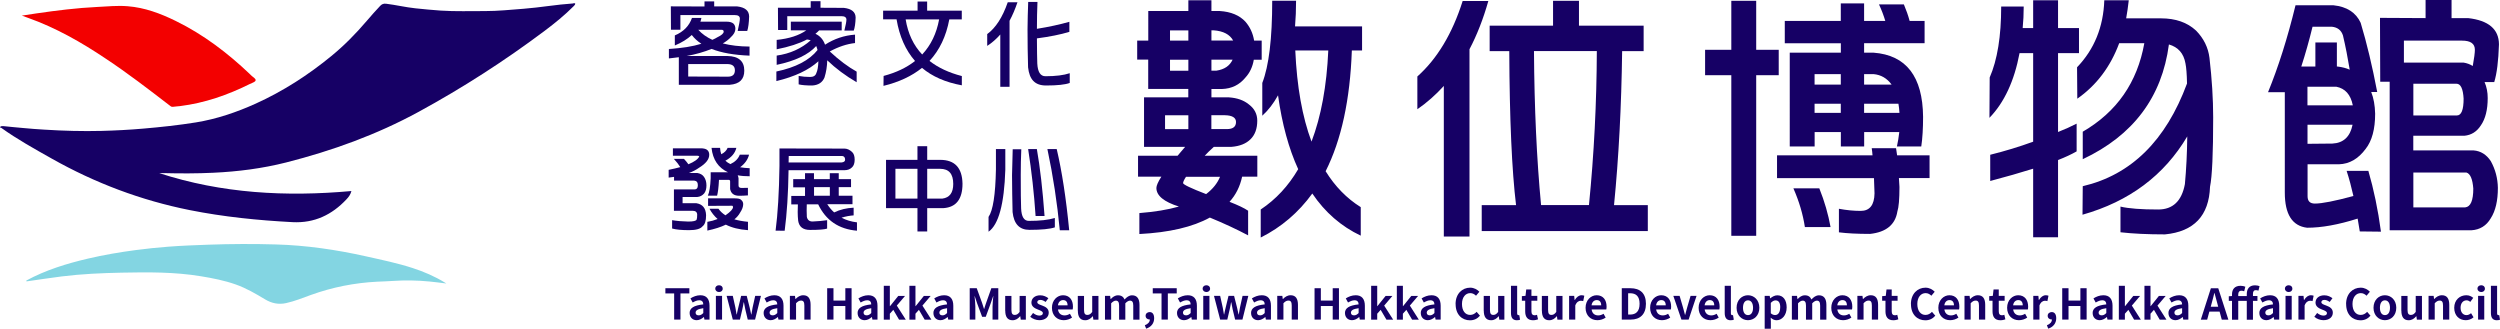
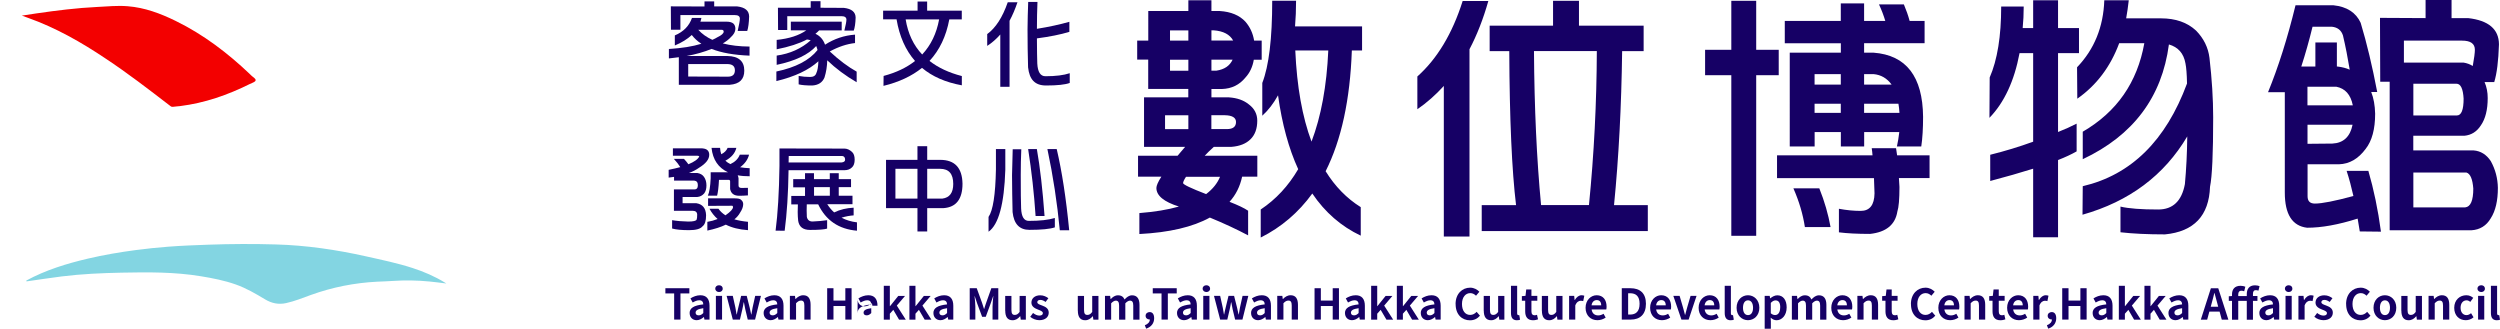
<svg xmlns="http://www.w3.org/2000/svg" id="Layer_2" viewBox="0 0 412.88 54.29">
  <defs>
    <style>.cls-1{fill:#f30000;}.cls-2{fill:#83d5e2;}.cls-3{fill:#160065;}</style>
  </defs>
  <g id="Layer_1-2">
    <g>
      <g>
        <path class="cls-3" d="M120.15,9.25c1.84,.04,2.77,.85,2.77,2.42,0,1.44-.8,2.21-2.39,2.33h-8.42v-4.55c-.53,.07-1.08,.14-1.64,.2v-1.56c2.15-.13,3.93-.42,5.36-.86-.64-.42-1.16-.9-1.58-1.45-.73,.68-1.66,1.26-2.8,1.73v-1.66c1.44-.61,2.38-1.58,2.83-2.89h1.56c-.04,.23-.1,.44-.17,.62h4.36c.46,0,.82,.1,1.08,.3,.23,.22,.34,.51,.34,.88,0,.47-.25,.93-.75,1.38-.33,.37-.78,.71-1.33,1.03,1.27,.33,2.74,.51,4.42,.52v1.5c-2.56-.1-4.65-.47-6.27-1.11-1.23,.5-2.6,.89-4.12,1.17h6.75ZM116.34,.23h1.61v.83h3.8c1.3,.15,1.96,.7,1.97,1.66-.03,1.05-.14,1.85-.31,2.39h-1.58c.24-1.04,.36-1.72,.36-2.03,0-.4-.28-.59-.84-.59h-8.98v2.42h-1.56l-.02-3.86,5.56,.02V.23Zm-2.67,12.41l6.58,.02c.75-.01,1.12-.36,1.12-1.05s-.42-1.03-1.27-1.03h-6.44v2.06Zm3.97-6.06c.34-.15,.63-.29,.86-.44,.66-.31,.99-.61,1.02-.89,0-.22-.11-.33-.34-.33h-3.86c.61,.68,1.39,1.23,2.33,1.66Z" />
        <path class="cls-3" d="M130.62,3.58h8.39v1.44h-3.73c-.19,.2-.39,.39-.61,.56,.76,.35,1.29,.95,1.59,1.8,1.52-.98,3.17-1.53,4.95-1.66v1.39c-1.35,.15-2.74,.61-4.17,1.39,1.55,1.44,3.03,2.55,4.44,3.33v1.75c-1.83-1.06-3.45-2.27-4.86-3.62-.02,.99-.17,1.93-.45,2.83-.34,.83-1.03,1.28-2.05,1.33-.97,0-1.71-.06-2.22-.19v-1.39c.58,.11,1.21,.17,1.89,.17,.55,0,.9-.21,1.03-.64,.2-.42,.31-1.07,.34-1.95-1.59,1.45-3.91,2.54-6.94,3.27v-1.58c3.19-.67,5.45-1.85,6.8-3.55-.06-.24-.14-.46-.22-.66-1.3,1.44-3.48,2.47-6.53,3.11v-1.53c2.2-.31,4.07-1.15,5.62-2.52-.2-.07-.41-.12-.62-.14-1.29,.68-2.96,1.22-5,1.62v-1.55c2.05-.21,3.68-.73,4.89-1.58h-2.55v-1.44Zm3.28-3.38h1.61V1.28l3.86,.02c1.28,.15,1.93,.68,1.94,1.61-.03,.96-.14,1.67-.31,2.14h-1.55c.23-.92,.34-1.52,.34-1.8,0-.38-.28-.58-.83-.58h-8.94v2.28h-1.52l-.02-3.67h5.41V.2Z" />
        <path class="cls-3" d="M151.54,.25h1.58V1.76h5.72v1.44h-2.06c-.52,2.79-1.61,5.08-3.27,6.86,1.43,1.12,3.21,1.95,5.34,2.5v1.53c-2.69-.49-4.88-1.45-6.58-2.88-1.69,1.36-3.81,2.35-6.36,2.97l.02-1.64c2.08-.55,3.81-1.38,5.19-2.47-1.56-1.78-2.58-4.07-3.05-6.88h-2.22V1.76h5.69V.25Zm-1.97,2.95c.38,2.34,1.29,4.28,2.73,5.8,1.44-1.54,2.37-3.47,2.8-5.8h-5.53Z" />
        <path class="cls-3" d="M166.43,.37h1.61c-.39,1.14-.82,2.16-1.31,3.06V14.34h-1.53V5.7c-.67,.76-1.39,1.39-2.16,1.88v-1.95c1.4-1.02,2.53-2.77,3.39-5.25Zm3.38-.05h1.53c-.06,1.4-.09,2.88-.09,4.44,1.99-.32,3.78-.71,5.36-1.16v1.66c-1.45,.44-3.23,.8-5.36,1.08,.01,1.97,.03,3.35,.06,4.14,.07,1.41,.52,2.11,1.34,2.11,1.71,0,3.05-.17,4.02-.5v1.61c-.75,.28-2.05,.42-3.91,.42s-2.75-1-2.97-3c-.06-2.05-.09-4.14-.09-6.27,.01-1.46,.05-2.97,.11-4.53Z" />
        <path class="cls-3" d="M116.02,24.51c.74,.05,1.11,.41,1.11,1.06,0,.74-.56,1.45-1.69,2.14-.46,.33-1.01,.62-1.66,.86h1.38c.5,.08,.88,.3,1.12,.66,.26,.38,.39,.84,.39,1.39s-.12,1-.38,1.33c-.3,.34-.68,.54-1.12,.58h-2.44v1.03h2.27c1.03,.16,1.57,.82,1.61,1.98,0,.93-.19,1.54-.58,1.83-.34,.43-1.08,.64-2.22,.64-1.23,0-2.17-.09-2.81-.27v-1.38c.76,.13,1.65,.21,2.66,.23,.84,0,1.31-.11,1.39-.33,.06-.12,.09-.4,.09-.81-.01-.42-.26-.63-.75-.64h-3.09v-3.53h3.39c.38,0,.56-.23,.56-.7s-.2-.71-.59-.75h-3.34v-.62c-.28,.04-.58,.08-.89,.12v-1.28c.73-.15,1.37-.3,1.92-.45-.25-.41-.6-.86-1.06-1.36h1.67c.28,.3,.53,.6,.73,.89,.99-.41,1.59-.84,1.8-1.3-.07-.07-.18-.11-.31-.11h-4.05v-1.22h4.89Zm.92,8.25h4.41c.56,0,.91,.08,1.05,.25,.23,.19,.34,.42,.34,.7,0,.43-.17,.9-.52,1.42-.24,.43-.55,.79-.94,1.09,.66,.2,1.41,.33,2.25,.41v1.38c-1.46-.1-2.68-.41-3.66-.91-.81,.4-1.83,.72-3.05,.98v-1.44c.6-.1,1.17-.26,1.69-.47-.55-.49-1-1.06-1.34-1.7h1.48c.3,.43,.69,.79,1.16,1.09,.83-.58,1.25-1.04,1.25-1.36,0-.12-.05-.2-.14-.22l-3.98,.02v-1.25Zm3.2-8.34h1.47c-.21,.88-.81,1.58-1.81,2.12,.24,.23,.52,.42,.83,.56,.77-.36,1.29-.88,1.55-1.56h1.53c-.2,.8-.69,1.5-1.48,2.08,.48,.08,1.01,.14,1.58,.16v1.33c-.74,0-1.4-.05-1.98-.16,.07,.15,.12,.31,.14,.5v1.2c0,.26,.17,.39,.52,.39s.68,0,1.03-.02v1.25c-.51,.04-.99,.06-1.44,.06-.85,0-1.35-.37-1.5-1.11v-1.28c0-.12-.06-.2-.17-.23h-1.67c-.06,1.22-.17,2.09-.31,2.61h-1.53c.25-.54,.41-1.5,.47-2.89v-.98h2.86c-1.6-.74-2.51-2.08-2.72-4.03h1.41c.02,.39,.09,.73,.2,1.05,.51-.25,.86-.6,1.05-1.05Z" />
        <path class="cls-3" d="M128.73,24.52l10.75,.02c.43,.01,.84,.19,1.23,.55,.29,.26,.44,.69,.44,1.28s-.15,1-.44,1.27c-.31,.31-.73,.47-1.25,.47h-9.23c-.05,3.84-.27,7.18-.64,10l-1.5-.02c.36-2.75,.58-6.31,.64-10.69v-2.88Zm1.52,2.31h8.73c.4-.04,.59-.19,.59-.45,0-.38-.16-.58-.48-.62h-8.83l-.02,1.08Zm.75,2.75h1.95v-.98h1.48v.98h2.61v-.98h1.48v.98h2.03v1.33h-2.03v1.42h2.27v1.39h-4.17c.34,.53,.72,.98,1.14,1.36,.98-.47,2.05-.73,3.22-.78v1.27c-.65,.04-1.31,.17-2,.38,.76,.41,1.61,.66,2.55,.77v1.38c-3-.25-5.14-1.7-6.41-4.36h-1.88c-.01,.32-.02,.66-.02,1.02,0,.45,.01,.8,.03,1.05,.1,.51,.42,.77,.94,.77,.97-.04,1.77-.12,2.41-.22v1.39c-.43,.15-1.37,.22-2.83,.22-1.14,0-1.79-.5-1.95-1.5-.05-.47-.08-.95-.08-1.45,0-.44,.01-.86,.03-1.27h-1.09v-1.39h2.27v-1.42h-1.95v-1.33Zm6.05,2.75v-1.42h-2.61v1.42h2.61Z" />
        <path class="cls-3" d="M151.52,24.15h1.61v2.25h2.14c2.41,0,3.64,1.31,3.69,3.94,0,2.53-1.04,3.88-3.11,4.03h-2.72v3.86h-1.61v-3.86h-5.19v-7.97h5.19v-2.25Zm0,3.73h-3.64v4.92h3.64v-4.92Zm1.61,4.92h2.5c1.2-.16,1.8-.96,1.8-2.42,0-1.67-.72-2.5-2.16-2.5h-2.14v4.92Z" />
        <path class="cls-3" d="M164.48,24.62h1.55v3.42c-.18,5.64-1.1,9.05-2.77,10.23v-2.45c.73-1.04,1.14-3.66,1.22-7.84v-3.36Zm2.75,.03h1.44c-.06,1.33-.09,2.76-.09,4.27,0,2.7,.02,4.53,.06,5.5,.06,1.38,.48,2.06,1.27,2.06,1.82,0,3.26-.16,4.3-.48v1.55c-.8,.27-2.2,.41-4.2,.41-1.65,0-2.57-.98-2.78-2.94-.05-1.99-.08-4.02-.09-6.09,.02-1.38,.06-2.8,.11-4.27Zm2.56-.03h1.45c.53,3.02,.95,6.7,1.27,11.05h-1.48c-.25-3.72-.66-7.4-1.23-11.05Zm3.2,0h1.53c.86,3.67,1.55,8.14,2.06,13.41h-1.55c-.43-4.51-1.11-8.98-2.05-13.41Z" />
      </g>
-       <path class="cls-3" d="M94.98,.51c.07,.25-.11,.37-.25,.52-1.47,1.48-3.09,2.79-4.75,4.04-6.63,4.97-13.57,9.44-20.84,13.4-6.92,3.77-14.26,6.42-21.88,8.36-3.95,1-7.97,1.51-12.03,1.7-2.72,.13-5.44,.13-8.15,.06-.28,0-.55,0-.79,0,10.32,3.36,20.94,3.94,31.75,2.96-.15,.58-.46,.99-.81,1.36-2.4,2.57-5.31,3.96-8.89,3.78-5.71-.3-11.39-.87-17-1.99-8.05-1.61-15.63-4.47-22.78-8.5-2.84-1.6-5.7-3.18-8.36-5.09-.05-.03-.12-.04-.18-.05,0-.03,0-.07,0-.1,.16-.14,.34-.15,.54-.13,1.11,.13,2.23,.21,3.34,.32,1.13,.11,2.26,.19,3.39,.26,3.16,.2,6.33,.29,9.49,.21,2.3-.06,4.6-.18,6.9-.38,2.9-.25,5.79-.56,8.66-1.02,3.44-.56,6.71-1.67,9.88-3.1,4.53-2.05,8.67-4.72,12.51-7.87,2.14-1.75,4.06-3.71,5.85-5.81,.71-.84,1.45-1.66,2.2-2.46,.28-.3,.58-.42,1.01-.36,1.61,.2,3.18,.58,4.79,.75,1.4,.15,2.8,.28,4.21,.38,2.44,.16,4.89,.07,7.33,.08,2.12,0,4.22-.22,6.33-.38,2.75-.21,5.46-.7,8.2-.88,.02,0,.03-.02,.04-.03h.31Z" />
      <path class="cls-2" d="M4.35,46.33c3.2-1.74,6.64-2.79,10.17-3.62,2.61-.61,5.25-1.06,7.9-1.41,1.79-.24,3.58-.42,5.38-.56,2.21-.17,4.42-.25,6.64-.33,3.7-.13,7.4-.15,11.1-.04,5.04,.14,10.01,.87,14.93,1.97,2.58,.58,5.17,1.11,7.69,1.93,1.85,.6,3.64,1.37,5.3,2.39,.05,.03,.11,.07,.25,.16-1-.12-1.89-.25-2.79-.33-2.02-.2-4.05-.23-6.08-.09-.84,.06-1.68,.08-2.52,.12-3.77,.19-7.42,.91-10.97,2.19-1.36,.49-2.69,1.04-4.11,1.35-1.25,.27-2.38,.03-3.46-.62-1.55-.93-3.1-1.84-4.82-2.45-1.89-.67-3.84-1.05-5.8-1.37-4.33-.71-8.7-.68-13.07-.59-3.3,.07-6.59,.21-9.87,.62-1.92,.24-3.84,.54-5.76,.81-.11,.03-.13-.02-.11-.11Z" />
      <path class="cls-1" d="M3.61,2.58c.91-.14,1.67-.26,2.43-.37,3.32-.48,6.65-.9,10-1.06,1.68-.08,3.37-.26,5.05-.12,2.81,.22,5.42,1.2,7.93,2.43,4.6,2.25,8.62,5.32,12.31,8.84,.05,.05,.1,.1,.15,.15,.26,.28,.81,.52,.73,.84-.06,.26-.62,.41-.97,.59-3.64,1.81-7.43,3.13-11.49,3.64-.39,.05-.79,.06-1.18,.12-.27,.04-.42-.11-.59-.25-3.46-2.66-6.92-5.33-10.57-7.74C13.4,6.96,9.23,4.59,4.66,2.96c-.3-.11-.6-.22-1.05-.38Z" />
      <g>
        <path class="cls-3" d="M111.35,48.46h-1.46v-.86h3.96v.86h-1.47v4.32h-1.04v-4.32Z" />
        <path class="cls-3" d="M113.89,51.72c0-.84,.68-1.28,2.26-1.45-.01-.38-.18-.68-.67-.68-.36,0-.71,.16-1.08,.37l-.37-.68c.46-.29,1.02-.52,1.64-.52,.99,0,1.51,.6,1.51,1.73v2.29h-.84l-.08-.42h-.02c-.34,.29-.74,.52-1.18,.52-.7,0-1.16-.5-1.16-1.16Zm2.26-.03v-.79c-.95,.13-1.27,.38-1.27,.74,0,.31,.22,.44,.52,.44s.51-.14,.76-.39Z" />
        <path class="cls-3" d="M118.13,47.67c0-.34,.26-.56,.62-.56s.61,.22,.61,.56-.26,.56-.61,.56-.62-.24-.62-.56Zm.1,1.19h1.02v3.92h-1.02v-3.92Z" />
        <path class="cls-3" d="M119.99,48.86h1.03l.43,1.94c.08,.38,.13,.76,.2,1.14h.03c.08-.38,.15-.77,.25-1.14l.47-1.94h.92l.49,1.94c.09,.38,.16,.76,.25,1.14h.03c.07-.38,.12-.76,.2-1.14l.43-1.94h.95l-.97,3.92h-1.21l-.41-1.71c-.08-.37-.15-.73-.22-1.14h-.04c-.08,.41-.13,.78-.22,1.14l-.4,1.71h-1.18l-1.02-3.92Z" />
        <path class="cls-3" d="M126.11,51.72c0-.84,.68-1.28,2.26-1.45-.01-.38-.18-.68-.67-.68-.36,0-.71,.16-1.08,.37l-.37-.68c.46-.29,1.02-.52,1.64-.52,.99,0,1.51,.6,1.51,1.73v2.29h-.84l-.08-.42h-.02c-.34,.29-.74,.52-1.18,.52-.7,0-1.16-.5-1.16-1.16Zm2.26-.03v-.79c-.95,.13-1.27,.38-1.27,.74,0,.31,.22,.44,.52,.44s.51-.14,.76-.39Z" />
        <path class="cls-3" d="M130.45,48.86h.84l.07,.52h.03c.34-.34,.74-.62,1.27-.62,.85,0,1.21,.59,1.21,1.58v2.44h-1.03v-2.32c0-.6-.17-.82-.55-.82-.32,0-.53,.15-.82,.44v2.7h-1.02v-3.92Z" />
        <path class="cls-3" d="M136.61,47.6h1.04v2.04h1.96v-2.04h1.03v5.18h-1.03v-2.24h-1.96v2.24h-1.04v-5.18Z" />
-         <path class="cls-3" d="M141.63,51.72c0-.84,.68-1.28,2.26-1.45-.01-.38-.18-.68-.67-.68-.36,0-.71,.16-1.08,.37l-.37-.68c.46-.29,1.02-.52,1.64-.52,.99,0,1.51,.6,1.51,1.73v2.29h-.84l-.08-.42h-.02c-.34,.29-.74,.52-1.18,.52-.7,0-1.16-.5-1.16-1.16Zm2.26-.03v-.79c-.95,.13-1.27,.38-1.27,.74,0,.31,.22,.44,.52,.44s.51-.14,.76-.39Z" />
+         <path class="cls-3" d="M141.63,51.72c0-.84,.68-1.28,2.26-1.45-.01-.38-.18-.68-.67-.68-.36,0-.71,.16-1.08,.37l-.37-.68c.46-.29,1.02-.52,1.64-.52,.99,0,1.51,.6,1.51,1.73h-.84l-.08-.42h-.02c-.34,.29-.74,.52-1.18,.52-.7,0-1.16-.5-1.16-1.16Zm2.26-.03v-.79c-.95,.13-1.27,.38-1.27,.74,0,.31,.22,.44,.52,.44s.51-.14,.76-.39Z" />
        <path class="cls-3" d="M145.96,47.2h1v3.36h.03l1.36-1.69h1.12l-1.36,1.6,1.48,2.32h-1.11l-.95-1.62-.57,.64v.98h-1v-5.59Z" />
        <path class="cls-3" d="M150.19,47.2h1v3.36h.03l1.36-1.69h1.12l-1.36,1.6,1.48,2.32h-1.11l-.95-1.62-.57,.64v.98h-1v-5.59Z" />
        <path class="cls-3" d="M154.15,51.72c0-.84,.68-1.28,2.26-1.45-.01-.38-.18-.68-.67-.68-.36,0-.71,.16-1.08,.37l-.37-.68c.46-.29,1.02-.52,1.64-.52,.99,0,1.51,.6,1.51,1.73v2.29h-.84l-.08-.42h-.02c-.34,.29-.74,.52-1.18,.52-.7,0-1.16-.5-1.16-1.16Zm2.26-.03v-.79c-.95,.13-1.27,.38-1.27,.74,0,.31,.22,.44,.52,.44s.51-.14,.76-.39Z" />
        <path class="cls-3" d="M160.16,47.6h1.15l.88,2.42c.11,.32,.21,.67,.32,1h.03c.11-.34,.2-.68,.32-1l.86-2.42h1.15v5.18h-.95v-2.16c0-.49,.08-1.21,.13-1.7h-.03l-.42,1.22-.8,2.18h-.6l-.81-2.18-.41-1.22h-.03c.05,.49,.13,1.21,.13,1.7v2.16h-.93v-5.18Z" />
        <path class="cls-3" d="M166.01,51.32v-2.45h1.03v2.32c0,.61,.17,.82,.55,.82,.32,0,.53-.14,.8-.49v-2.65h1.03v3.92h-.84l-.08-.56h-.03c-.34,.4-.71,.66-1.25,.66-.84,0-1.2-.59-1.2-1.57Z" />
        <path class="cls-3" d="M170.14,52.33l.47-.64c.35,.27,.69,.43,1.05,.43,.39,0,.57-.17,.57-.41,0-.29-.41-.43-.82-.59-.5-.19-1.07-.49-1.07-1.14,0-.71,.57-1.21,1.46-1.21,.57,0,1.01,.24,1.34,.48l-.46,.62c-.28-.2-.55-.34-.85-.34-.35,0-.52,.15-.52,.38,0,.29,.39,.39,.8,.55,.52,.2,1.09,.46,1.09,1.18,0,.69-.54,1.24-1.56,1.24-.53,0-1.11-.23-1.49-.55Z" />
-         <path class="cls-3" d="M173.73,50.83c0-1.27,.89-2.07,1.83-2.07,1.08,0,1.64,.79,1.64,1.88,0,.19-.02,.38-.05,.47h-2.42c.08,.64,.5,.98,1.09,.98,.32,0,.6-.1,.88-.27l.35,.63c-.39,.27-.88,.43-1.37,.43-1.09,0-1.95-.76-1.95-2.05Zm2.58-.4c0-.53-.24-.87-.74-.87-.41,0-.78,.29-.85,.87h1.6Z" />
        <path class="cls-3" d="M178,51.32v-2.45h1.03v2.32c0,.61,.17,.82,.55,.82,.32,0,.53-.14,.8-.49v-2.65h1.03v3.92h-.84l-.08-.56h-.03c-.34,.4-.71,.66-1.25,.66-.84,0-1.2-.59-1.2-1.57Z" />
        <path class="cls-3" d="M182.5,48.86h.84l.07,.53h.03c.33-.34,.69-.62,1.2-.62,.56,0,.89,.25,1.08,.69,.36-.38,.74-.69,1.25-.69,.83,0,1.22,.59,1.22,1.58v2.44h-1.03v-2.32c0-.6-.18-.82-.55-.82-.22,0-.48,.15-.76,.44v2.7h-1.03v-2.32c0-.6-.18-.82-.55-.82-.22,0-.48,.15-.76,.44v2.7h-1.02v-3.92Z" />
        <path class="cls-3" d="M189.06,53.72c.54-.2,.84-.55,.84-.96h-.06c-.34,0-.64-.22-.64-.61,0-.37,.3-.61,.67-.61,.48,0,.74,.38,.74,1.02,0,.82-.48,1.44-1.32,1.72l-.22-.56Z" />
        <path class="cls-3" d="M191.84,48.46h-1.46v-.86h3.96v.86h-1.47v4.32h-1.04v-4.32Z" />
        <path class="cls-3" d="M194.38,51.72c0-.84,.68-1.28,2.26-1.45-.01-.38-.18-.68-.67-.68-.36,0-.71,.16-1.08,.37l-.37-.68c.46-.29,1.02-.52,1.64-.52,.99,0,1.51,.6,1.51,1.73v2.29h-.84l-.08-.42h-.02c-.34,.29-.74,.52-1.18,.52-.7,0-1.16-.5-1.16-1.16Zm2.26-.03v-.79c-.95,.13-1.27,.38-1.27,.74,0,.31,.22,.44,.52,.44s.51-.14,.76-.39Z" />
        <path class="cls-3" d="M198.62,47.67c0-.34,.26-.56,.62-.56s.61,.22,.61,.56-.26,.56-.61,.56-.62-.24-.62-.56Zm.1,1.19h1.02v3.92h-1.02v-3.92Z" />
        <path class="cls-3" d="M200.48,48.86h1.03l.43,1.94c.08,.38,.13,.76,.2,1.14h.03c.08-.38,.15-.77,.25-1.14l.47-1.94h.92l.49,1.94c.09,.38,.16,.76,.25,1.14h.03c.07-.38,.12-.76,.2-1.14l.43-1.94h.95l-.97,3.92h-1.21l-.41-1.71c-.08-.37-.15-.73-.22-1.14h-.04c-.08,.41-.13,.78-.22,1.14l-.4,1.71h-1.18l-1.02-3.92Z" />
        <path class="cls-3" d="M206.61,51.72c0-.84,.68-1.28,2.26-1.45-.01-.38-.18-.68-.67-.68-.36,0-.71,.16-1.08,.37l-.37-.68c.46-.29,1.02-.52,1.64-.52,.99,0,1.51,.6,1.51,1.73v2.29h-.84l-.08-.42h-.02c-.34,.29-.74,.52-1.18,.52-.7,0-1.16-.5-1.16-1.16Zm2.26-.03v-.79c-.95,.13-1.27,.38-1.27,.74,0,.31,.22,.44,.52,.44s.51-.14,.76-.39Z" />
        <path class="cls-3" d="M210.94,48.86h.84l.07,.52h.03c.34-.34,.74-.62,1.27-.62,.85,0,1.21,.59,1.21,1.58v2.44h-1.03v-2.32c0-.6-.17-.82-.55-.82-.32,0-.53,.15-.82,.44v2.7h-1.02v-3.92Z" />
        <path class="cls-3" d="M217.1,47.6h1.04v2.04h1.96v-2.04h1.03v5.18h-1.03v-2.24h-1.96v2.24h-1.04v-5.18Z" />
        <path class="cls-3" d="M222.12,51.72c0-.84,.68-1.28,2.26-1.45-.01-.38-.18-.68-.67-.68-.36,0-.71,.16-1.08,.37l-.37-.68c.46-.29,1.02-.52,1.64-.52,.99,0,1.51,.6,1.51,1.73v2.29h-.84l-.08-.42h-.02c-.34,.29-.74,.52-1.18,.52-.7,0-1.16-.5-1.16-1.16Zm2.26-.03v-.79c-.95,.13-1.27,.38-1.27,.74,0,.31,.22,.44,.52,.44s.51-.14,.76-.39Z" />
        <path class="cls-3" d="M226.45,47.2h1v3.36h.03l1.36-1.69h1.12l-1.36,1.6,1.48,2.32h-1.11l-.95-1.62-.57,.64v.98h-1v-5.59Z" />
        <path class="cls-3" d="M230.69,47.2h1v3.36h.03l1.36-1.69h1.12l-1.36,1.6,1.48,2.32h-1.11l-.95-1.62-.57,.64v.98h-1v-5.59Z" />
        <path class="cls-3" d="M234.64,51.72c0-.84,.68-1.28,2.26-1.45-.01-.38-.18-.68-.67-.68-.36,0-.71,.16-1.08,.37l-.37-.68c.46-.29,1.02-.52,1.64-.52,.99,0,1.51,.6,1.51,1.73v2.29h-.84l-.08-.42h-.02c-.34,.29-.74,.52-1.18,.52-.7,0-1.16-.5-1.16-1.16Zm2.26-.03v-.79c-.95,.13-1.27,.38-1.27,.74,0,.31,.22,.44,.52,.44s.51-.14,.76-.39Z" />
        <path class="cls-3" d="M240.39,50.22c0-1.71,1.1-2.71,2.41-2.71,.66,0,1.18,.32,1.52,.67l-.55,.66c-.26-.25-.56-.43-.95-.43-.78,0-1.37,.67-1.37,1.79s.53,1.81,1.35,1.81c.44,0,.79-.21,1.07-.51l.55,.64c-.43,.5-.98,.76-1.65,.76-1.31,0-2.37-.94-2.37-2.67Z" />
        <path class="cls-3" d="M245.04,51.32v-2.45h1.03v2.32c0,.61,.17,.82,.55,.82,.32,0,.53-.14,.8-.49v-2.65h1.03v3.92h-.84l-.08-.56h-.03c-.34,.4-.71,.66-1.25,.66-.84,0-1.2-.59-1.2-1.57Z" />
        <path class="cls-3" d="M249.54,51.69v-4.49h1.02v4.54c0,.23,.11,.31,.21,.31,.04,0,.07,0,.14-.01l.13,.76c-.12,.05-.29,.09-.53,.09-.71,0-.97-.47-.97-1.2Z" />
        <path class="cls-3" d="M251.89,51.41v-1.74h-.55v-.76l.6-.05,.12-1.05h.86v1.05h.97v.81h-.97v1.74c0,.45,.18,.66,.53,.66,.13,0,.28-.04,.39-.08l.17,.75c-.21,.07-.48,.15-.83,.15-.93,0-1.29-.59-1.29-1.47Z" />
        <path class="cls-3" d="M254.64,51.32v-2.45h1.03v2.32c0,.61,.17,.82,.55,.82,.32,0,.53-.14,.8-.49v-2.65h1.03v3.92h-.84l-.08-.56h-.03c-.34,.4-.71,.66-1.25,.66-.84,0-1.2-.59-1.2-1.57Z" />
        <path class="cls-3" d="M259.14,48.86h.84l.07,.69h.03c.29-.51,.71-.79,1.11-.79,.22,0,.34,.04,.46,.08l-.18,.89c-.13-.04-.25-.06-.41-.06-.31,0-.68,.2-.9,.77v2.34h-1.02v-3.92Z" />
        <path class="cls-3" d="M261.86,50.83c0-1.27,.89-2.07,1.83-2.07,1.08,0,1.64,.79,1.64,1.88,0,.19-.02,.38-.05,.47h-2.42c.08,.64,.5,.98,1.09,.98,.32,0,.6-.1,.88-.27l.35,.63c-.39,.27-.88,.43-1.37,.43-1.09,0-1.95-.76-1.95-2.05Zm2.58-.4c0-.53-.24-.87-.74-.87-.41,0-.78,.29-.85,.87h1.6Z" />
        <path class="cls-3" d="M267.85,47.6h1.42c1.58,0,2.56,.82,2.56,2.57s-.98,2.61-2.51,2.61h-1.48v-5.18Zm1.36,4.35c.97,0,1.57-.52,1.57-1.78s-.6-1.74-1.57-1.74h-.32v3.52h.32Z" />
        <path class="cls-3" d="M272.52,50.83c0-1.27,.89-2.07,1.83-2.07,1.08,0,1.64,.79,1.64,1.88,0,.19-.02,.38-.05,.47h-2.42c.08,.64,.5,.98,1.09,.98,.32,0,.6-.1,.88-.27l.35,.63c-.39,.27-.88,.43-1.37,.43-1.09,0-1.95-.76-1.95-2.05Zm2.58-.4c0-.53-.24-.87-.74-.87-.41,0-.78,.29-.85,.87h1.6Z" />
        <path class="cls-3" d="M276.35,48.86h1.04l.57,1.95c.1,.38,.21,.79,.32,1.19h.03c.1-.4,.21-.81,.32-1.19l.57-1.95h.99l-1.31,3.92h-1.19l-1.34-3.92Z" />
        <path class="cls-3" d="M280.53,50.83c0-1.27,.89-2.07,1.83-2.07,1.08,0,1.64,.79,1.64,1.88,0,.19-.02,.38-.05,.47h-2.42c.08,.64,.5,.98,1.09,.98,.32,0,.6-.1,.88-.27l.35,.63c-.39,.27-.88,.43-1.37,.43-1.09,0-1.95-.76-1.95-2.05Zm2.58-.4c0-.53-.24-.87-.74-.87-.41,0-.78,.29-.85,.87h1.6Z" />
        <path class="cls-3" d="M284.84,51.69v-4.49h1.02v4.54c0,.23,.11,.31,.21,.31,.04,0,.07,0,.14-.01l.13,.76c-.12,.05-.29,.09-.53,.09-.71,0-.97-.47-.97-1.2Z" />
        <path class="cls-3" d="M286.8,50.83c0-1.31,.9-2.07,1.88-2.07s1.88,.76,1.88,2.07-.9,2.05-1.88,2.05-1.88-.76-1.88-2.05Zm2.72,0c0-.74-.3-1.23-.83-1.23s-.83,.48-.83,1.23,.3,1.21,.83,1.21,.83-.48,.83-1.21Z" />
        <path class="cls-3" d="M291.43,48.86h.84l.07,.41h.03c.33-.28,.74-.5,1.16-.5,.97,0,1.54,.79,1.54,2,0,1.34-.81,2.12-1.67,2.12-.34,0-.67-.15-.97-.43l.03,.64v1.19h-1.02v-5.43Zm2.58,1.91c0-.75-.24-1.16-.78-1.16-.27,0-.5,.13-.78,.41v1.72c.25,.22,.5,.29,.71,.29,.48,0,.84-.41,.84-1.26Z" />
        <path class="cls-3" d="M295.94,48.86h.84l.07,.53h.03c.33-.34,.69-.62,1.2-.62,.56,0,.89,.25,1.08,.69,.36-.38,.74-.69,1.25-.69,.83,0,1.22,.59,1.22,1.58v2.44h-1.03v-2.32c0-.6-.18-.82-.55-.82-.22,0-.48,.15-.76,.44v2.7h-1.03v-2.32c0-.6-.18-.82-.55-.82-.22,0-.48,.15-.76,.44v2.7h-1.02v-3.92Z" />
        <path class="cls-3" d="M302.44,50.83c0-1.27,.89-2.07,1.83-2.07,1.08,0,1.64,.79,1.64,1.88,0,.19-.02,.38-.05,.47h-2.42c.08,.64,.5,.98,1.09,.98,.32,0,.6-.1,.88-.27l.35,.63c-.39,.27-.88,.43-1.37,.43-1.09,0-1.95-.76-1.95-2.05Zm2.58-.4c0-.53-.24-.87-.74-.87-.41,0-.78,.29-.85,.87h1.6Z" />
        <path class="cls-3" d="M306.75,48.86h.84l.07,.52h.03c.34-.34,.74-.62,1.27-.62,.85,0,1.21,.59,1.21,1.58v2.44h-1.03v-2.32c0-.6-.17-.82-.55-.82-.32,0-.53,.15-.82,.44v2.7h-1.02v-3.92Z" />
        <path class="cls-3" d="M311.39,51.41v-1.74h-.55v-.76l.6-.05,.12-1.05h.86v1.05h.97v.81h-.97v1.74c0,.45,.18,.66,.53,.66,.13,0,.28-.04,.39-.08l.17,.75c-.21,.07-.48,.15-.83,.15-.93,0-1.29-.59-1.29-1.47Z" />
        <path class="cls-3" d="M315.59,50.22c0-1.71,1.1-2.71,2.41-2.71,.66,0,1.18,.32,1.52,.67l-.55,.66c-.26-.25-.56-.43-.95-.43-.78,0-1.37,.67-1.37,1.79s.53,1.81,1.35,1.81c.44,0,.79-.21,1.07-.51l.55,.64c-.43,.5-.98,.76-1.65,.76-1.31,0-2.37-.94-2.37-2.67Z" />
        <path class="cls-3" d="M320.12,50.83c0-1.27,.89-2.07,1.83-2.07,1.08,0,1.64,.79,1.64,1.88,0,.19-.02,.38-.05,.47h-2.42c.08,.64,.5,.98,1.09,.98,.32,0,.6-.1,.88-.27l.35,.63c-.39,.27-.88,.43-1.37,.43-1.09,0-1.95-.76-1.95-2.05Zm2.58-.4c0-.53-.24-.87-.74-.87-.41,0-.78,.29-.85,.87h1.6Z" />
        <path class="cls-3" d="M324.44,48.86h.84l.07,.52h.03c.34-.34,.74-.62,1.27-.62,.85,0,1.21,.59,1.21,1.58v2.44h-1.03v-2.32c0-.6-.17-.82-.55-.82-.32,0-.53,.15-.82,.44v2.7h-1.02v-3.92Z" />
        <path class="cls-3" d="M329.07,51.41v-1.74h-.55v-.76l.6-.05,.12-1.05h.86v1.05h.97v.81h-.97v1.74c0,.45,.18,.66,.53,.66,.13,0,.28-.04,.39-.08l.17,.75c-.21,.07-.48,.15-.83,.15-.93,0-1.29-.59-1.29-1.47Z" />
        <path class="cls-3" d="M331.48,50.83c0-1.27,.89-2.07,1.83-2.07,1.08,0,1.64,.79,1.64,1.88,0,.19-.02,.38-.05,.47h-2.42c.08,.64,.5,.98,1.09,.98,.32,0,.6-.1,.88-.27l.35,.63c-.39,.27-.88,.43-1.37,.43-1.09,0-1.95-.76-1.95-2.05Zm2.58-.4c0-.53-.24-.87-.74-.87-.41,0-.78,.29-.85,.87h1.6Z" />
        <path class="cls-3" d="M335.8,48.86h.84l.07,.69h.03c.29-.51,.71-.79,1.11-.79,.22,0,.34,.04,.46,.08l-.18,.89c-.13-.04-.25-.06-.41-.06-.31,0-.68,.2-.9,.77v2.34h-1.02v-3.92Z" />
        <path class="cls-3" d="M338.04,53.72c.54-.2,.84-.55,.84-.96h-.06c-.34,0-.64-.22-.64-.61,0-.37,.3-.61,.67-.61,.48,0,.74,.38,.74,1.02,0,.82-.48,1.44-1.32,1.72l-.22-.56Z" />
        <path class="cls-3" d="M340.58,47.6h1.04v2.04h1.96v-2.04h1.03v5.18h-1.03v-2.24h-1.96v2.24h-1.04v-5.18Z" />
        <path class="cls-3" d="M345.6,51.72c0-.84,.68-1.28,2.26-1.45-.01-.38-.18-.68-.67-.68-.36,0-.71,.16-1.08,.37l-.37-.68c.46-.29,1.02-.52,1.64-.52,.99,0,1.51,.6,1.51,1.73v2.29h-.84l-.08-.42h-.02c-.34,.29-.74,.52-1.18,.52-.7,0-1.16-.5-1.16-1.16Zm2.26-.03v-.79c-.95,.13-1.27,.38-1.27,.74,0,.31,.22,.44,.52,.44s.51-.14,.76-.39Z" />
        <path class="cls-3" d="M349.93,47.2h1v3.36h.03l1.36-1.69h1.12l-1.36,1.6,1.48,2.32h-1.11l-.95-1.62-.57,.64v.98h-1v-5.59Z" />
        <path class="cls-3" d="M354.16,47.2h1v3.36h.03l1.36-1.69h1.12l-1.36,1.6,1.48,2.32h-1.11l-.95-1.62-.57,.64v.98h-1v-5.59Z" />
        <path class="cls-3" d="M358.12,51.72c0-.84,.68-1.28,2.26-1.45-.01-.38-.18-.68-.67-.68-.36,0-.71,.16-1.08,.37l-.37-.68c.46-.29,1.02-.52,1.64-.52,.99,0,1.51,.6,1.51,1.73v2.29h-.84l-.08-.42h-.02c-.34,.29-.74,.52-1.18,.52-.7,0-1.16-.5-1.16-1.16Zm2.26-.03v-.79c-.95,.13-1.27,.38-1.27,.74,0,.31,.22,.44,.52,.44s.51-.14,.76-.39Z" />
        <path class="cls-3" d="M366.56,51.46h-1.68l-.36,1.33h-1.05l1.66-5.18h1.22l1.67,5.18h-1.09l-.36-1.33Zm-.22-.8l-.15-.57c-.16-.54-.3-1.13-.46-1.7h-.03c-.13,.57-.29,1.16-.44,1.7l-.15,.57h1.23Z" />
        <path class="cls-3" d="M372.98,48c-.14-.05-.29-.08-.42-.08-.31,0-.48,.18-.48,.62v.34h.74v.81h-.74v3.11h-1.02v-3.11h-1.41v3.11h-1.03v-3.11h-.53v-.76l.53-.04v-.27c0-.81,.41-1.42,1.41-1.42,.32,0,.6,.07,.79,.15l-.19,.76c-.14-.06-.27-.1-.48-.1-.3,0-.5,.2-.5,.61v.27h1.41v-.32c0-.82,.38-1.45,1.36-1.45,.31,0,.57,.07,.75,.14l-.19,.76Z" />
        <path class="cls-3" d="M373.13,51.72c0-.84,.68-1.28,2.26-1.45-.01-.38-.18-.68-.67-.68-.36,0-.71,.16-1.08,.37l-.37-.68c.46-.29,1.02-.52,1.64-.52,.99,0,1.51,.6,1.51,1.73v2.29h-.84l-.08-.42h-.02c-.34,.29-.74,.52-1.18,.52-.7,0-1.16-.5-1.16-1.16Zm2.26-.03v-.79c-.95,.13-1.27,.38-1.27,.74,0,.31,.22,.44,.52,.44s.51-.14,.76-.39Z" />
        <path class="cls-3" d="M377.36,47.67c0-.34,.26-.56,.62-.56s.61,.22,.61,.56-.26,.56-.61,.56-.62-.24-.62-.56Zm.1,1.19h1.02v3.92h-1.02v-3.92Z" />
        <path class="cls-3" d="M379.59,48.86h.84l.07,.69h.03c.29-.51,.71-.79,1.11-.79,.22,0,.34,.04,.46,.08l-.18,.89c-.13-.04-.25-.06-.41-.06-.31,0-.68,.2-.9,.77v2.34h-1.02v-3.92Z" />
        <path class="cls-3" d="M382.21,52.33l.47-.64c.35,.27,.69,.43,1.05,.43,.39,0,.57-.17,.57-.41,0-.29-.41-.43-.82-.59-.5-.19-1.07-.49-1.07-1.14,0-.71,.57-1.21,1.46-1.21,.57,0,1.01,.24,1.34,.48l-.46,.62c-.28-.2-.55-.34-.85-.34-.35,0-.52,.15-.52,.38,0,.29,.39,.39,.8,.55,.52,.2,1.09,.46,1.09,1.18,0,.69-.54,1.24-1.56,1.24-.53,0-1.11-.23-1.49-.55Z" />
        <path class="cls-3" d="M387.46,50.22c0-1.71,1.1-2.71,2.41-2.71,.66,0,1.18,.32,1.52,.67l-.55,.66c-.26-.25-.56-.43-.95-.43-.78,0-1.37,.67-1.37,1.79s.53,1.81,1.35,1.81c.44,0,.79-.21,1.07-.51l.55,.64c-.43,.5-.98,.76-1.65,.76-1.31,0-2.37-.94-2.37-2.67Z" />
        <path class="cls-3" d="M391.99,50.83c0-1.31,.9-2.07,1.88-2.07s1.88,.76,1.88,2.07-.9,2.05-1.88,2.05-1.88-.76-1.88-2.05Zm2.72,0c0-.74-.3-1.23-.83-1.23s-.83,.48-.83,1.23,.3,1.21,.83,1.21,.83-.48,.83-1.21Z" />
        <path class="cls-3" d="M396.58,51.32v-2.45h1.03v2.32c0,.61,.17,.82,.55,.82,.32,0,.53-.14,.8-.49v-2.65h1.03v3.92h-.84l-.08-.56h-.03c-.34,.4-.71,.66-1.25,.66-.84,0-1.2-.59-1.2-1.57Z" />
        <path class="cls-3" d="M401.08,48.86h.84l.07,.52h.03c.34-.34,.74-.62,1.27-.62,.85,0,1.21,.59,1.21,1.58v2.44h-1.03v-2.32c0-.6-.17-.82-.55-.82-.32,0-.53,.15-.82,.44v2.7h-1.02v-3.92Z" />
        <path class="cls-3" d="M405.32,50.83c0-1.31,.94-2.07,2-2.07,.48,0,.85,.19,1.14,.43l-.49,.67c-.2-.17-.38-.26-.6-.26-.6,0-1,.48-1,1.23s.41,1.21,.97,1.21c.28,0,.55-.13,.76-.32l.41,.68c-.37,.33-.85,.48-1.28,.48-1.09,0-1.91-.76-1.91-2.05Z" />
        <path class="cls-3" d="M409.16,47.67c0-.34,.26-.56,.62-.56s.61,.22,.61,.56-.26,.56-.61,.56-.62-.24-.62-.56Zm.1,1.19h1.02v3.92h-1.02v-3.92Z" />
        <path class="cls-3" d="M411.38,51.69v-4.49h1.02v4.54c0,.23,.11,.31,.21,.31,.04,0,.07,0,.14-.01l.13,.76c-.12,.05-.29,.09-.53,.09-.71,0-.97-.47-.97-1.2Z" />
      </g>
      <g>
        <path class="cls-3" d="M187.82,6.71h1.82V1.82h6.62V.04h3.81V1.82h1.38c1.85,.12,3.26,.71,4.24,1.77,.75,.87,1.23,1.9,1.43,3.11h1.25v3.16h-1.3c-.2,1.18-.66,2.16-1.38,2.94-.98,1.21-2.28,1.85-3.89,1.9h-1.73v1.38h2.9c1.36,.09,2.45,.48,3.29,1.17,.92,.69,1.38,1.59,1.38,2.68,0,1.33-.38,2.35-1.12,3.07-.72,.72-1.76,1.14-3.11,1.25h-2.94c-.61,.55-1.11,1.04-1.51,1.47h8.69v3.46h-2.51c-.35,1.62-1.04,3-2.08,4.15,1.41,.55,2.44,1.04,3.07,1.47v4.07c-1.9-1.01-4.01-1.99-6.32-2.94-2.83,1.56-6.71,2.47-11.64,2.72v-3.46c2.54-.2,4.71-.56,6.53-1.08-2.48-.78-3.72-1.8-3.72-3.07,0-.37,.27-1,.82-1.86h-3.85v-3.46h6.53c.4-.46,.82-.95,1.25-1.47h-6.79v-8.18h7.31v-1.38h-6.62v-4.85h-1.82v-3.16Zm8.44,12.33h-3.85v2.29h3.85v-2.29Zm0-14.02h-3.03v1.69h3.03v-1.69Zm-3.03,4.84v1.82h3.03v-1.82h-3.03Zm5.97,22.19c1.1-.84,1.86-1.79,2.29-2.85h-5.62c-.32,.49-.48,.84-.48,1.04,0,.23,1.27,.84,3.81,1.82Zm4.46-25.35c-.55-1.01-1.62-1.57-3.2-1.69h-.39v1.69h3.59Zm-3.59,4.97h.82c1.33-.2,2.22-.81,2.68-1.82h-3.5v1.82Zm0,9.65h2.55c1.01,0,1.51-.39,1.51-1.17,0-.72-.62-1.1-1.86-1.12h-2.21v2.29Zm23.19-12.98c-.29,8.13-1.73,14.78-4.33,19.94,1.56,2.51,3.49,4.49,5.8,5.93v4.71c-3.23-1.53-5.9-3.85-8-6.96-2.28,3.14-5.12,5.57-8.52,7.27v-4.63c2.51-1.67,4.57-3.89,6.19-6.66-1.56-3.4-2.67-7.47-3.33-12.2-.75,1.36-1.62,2.48-2.6,3.37v-5.41c1.1-2.83,1.64-7.35,1.64-13.58h3.94c0,1.5-.06,2.91-.17,4.24h11.07v3.98h-1.69Zm-9.34,0c.26,5.94,1.15,10.96,2.68,15.05,1.59-4.18,2.51-9.2,2.77-15.05h-5.45Z" />
        <path class="cls-3" d="M238.45,14.19c-1.33,1.47-2.78,2.75-4.37,3.85v-5.41c3.29-2.94,5.78-7.09,7.48-12.46h4.24c-.84,2.97-1.88,5.62-3.11,7.96v30.93h-4.24V14.19ZM256.49,.13h4.28V4.24h10.68v4.2h-3.55c-.12,9.08-.56,17.56-1.34,25.44h5.58v4.28h-27.43v-4.28h5.67c-.69-5.71-1.07-14.19-1.12-25.44h-3.24V4.24h10.47V.13Zm5.93,33.74c.84-8.45,1.27-16.93,1.3-25.44h-10.38c.06,9.37,.45,17.85,1.17,25.44h7.92Z" />
        <path class="cls-3" d="M281.6,8.22h4.33V.13h4.11V8.22h3.72v4.2h-3.72v26.52h-4.11V12.42h-4.33v-4.2Zm11.9,17.43h15.75c-.03-.4-.07-.79-.13-1.17h4.02c.06,.38,.11,.76,.17,1.17h5.36v3.76h-5.06c.03,.52,.06,1.01,.09,1.47,0,2.02-.12,3.37-.35,4.07-.35,2.16-1.85,3.39-4.5,3.68-2.11,0-3.82-.09-5.15-.26v-3.89c1.24,.23,2.44,.35,3.59,.35,1.5,0,2.26-.97,2.29-2.9-.03-.89-.06-1.73-.09-2.51h-16.01v-3.76Zm1.25-22.19h9.26V.56h3.85V3.46h3.5c-.26-.89-.61-1.8-1.04-2.73h4.11c.4,.95,.72,1.86,.95,2.73h2.47v3.68h-9.99v1.56h1.56c5.39,.4,8.12,3.94,8.18,10.6,0,1.93-.1,3.56-.3,4.89h-4.02c.17-.78,.3-1.57,.39-2.38h-5.8v2.38h-3.85v-2.38h-4.33v2.38h-4.11V8.7h8.44v-1.56h-9.26V3.46Zm1.43,27.64h4.28c.87,2.16,1.48,4.3,1.86,6.4h-4.24c-.32-2.11-.95-4.24-1.9-6.4Zm7.83-18.86h-4.33v1.73h4.33v-1.73Zm-4.33,4.89v1.51h4.33v-1.51h-4.33Zm12.72-3.16c-.75-1.04-1.75-1.62-2.98-1.73h-1.56v1.73h4.54Zm1.3,4.67c-.03-.55-.09-1.05-.17-1.51h-5.67v1.51h5.84Z" />
        <path class="cls-3" d="M333.53,8.78c-.86,4.58-2.52,8.15-4.97,10.68l.04-6.66c1.27-2.91,1.9-6.82,1.9-11.72h3.72c0,1.24-.06,2.42-.17,3.55h1.73V.04h4.11V4.63h3.46v4.15h-3.46v13.02c1.1-.43,2.12-.89,3.07-1.38v4.58c-.86,.49-1.89,.97-3.07,1.43v12.76h-4.11v-11.33c-2.11,.66-4.47,1.34-7.09,2.03v-4.33c2.45-.61,4.82-1.33,7.09-2.16V8.78h-2.25ZM347.5,.04h4.07c-.12,1.07-.26,2.06-.43,2.99h5.75c2.42,0,4.35,.68,5.8,2.03,1.27,1.3,2,2.8,2.21,4.5,.4,3.49,.61,6.76,.61,9.82,0,5.94-.17,9.76-.52,11.46-.17,4.79-2.65,7.41-7.44,7.87-2.88,0-5.34-.12-7.35-.35v-4.24c1.35,.32,3.43,.48,6.23,.48,2.42,0,3.89-1.4,4.41-4.2,.23-2.48,.36-5.1,.39-7.87-3.81,6.43-9.57,10.74-17.3,12.93l.04-4.71c7.99-1.87,13.73-7.53,17.22-16.96-.03-1.56-.12-2.67-.26-3.33-.29-1.64-1.2-2.68-2.73-3.12-1.15,8.71-5.9,15.03-14.23,18.95v-4.54c5.62-3.26,9.01-8.13,10.17-14.62h-4.15c-1.44,3.89-3.75,6.95-6.92,9.17l-.04-5.19c2.85-2.97,4.35-6.66,4.5-11.07Z" />
        <path class="cls-3" d="M385.37,.87c2.22,.23,3.72,1.2,4.5,2.9,1.01,3.35,1.92,7.15,2.73,11.42h-.99c.4,1.01,.62,2.21,.65,3.59,0,2.54-.52,4.47-1.56,5.8-1.21,1.64-2.68,2.5-4.41,2.55h-5.19v5.28c0,.81,.4,1.21,1.21,1.21,1.18,0,3.3-.42,6.36-1.25-.32-1.44-.69-2.83-1.12-4.15h3.59c.89,3.06,1.59,6.4,2.08,10.04l-3.5-.04c-.12-.75-.23-1.46-.35-2.12-3.17,1.01-5.96,1.51-8.35,1.51-2.45-.29-3.68-2.22-3.68-5.8V15.23h-2.77c1.7-4.15,3.22-8.94,4.54-14.36h6.27Zm-5.32,10.12h2.34v-3.98h3.55v3.98h.13c.75,.09,1.41,.26,1.99,.52-.32-1.96-.69-3.85-1.12-5.67-.29-.87-.91-1.34-1.86-1.43h-3.16c-.58,2.37-1.2,4.56-1.86,6.58Zm8.52,6.4c-.35-1.76-1.25-2.78-2.73-3.07h-4.76v3.07h7.48Zm-7.48,3.2v3.16l4.11-.04c1.82-.09,2.93-1.12,3.33-3.11h-7.44ZM400.6,0h4.28V2.99h2.73c3.37,.38,5.08,1.82,5.1,4.33-.09,2.77-.35,4.84-.78,6.23h-1.6c.35,.81,.52,1.69,.52,2.64,0,1.93-.38,3.43-1.12,4.5-.66,1.04-1.57,1.62-2.73,1.73h-8.44v2.42h9.95c1.18,.09,2.13,.68,2.85,1.77,.75,1.36,1.14,2.83,1.17,4.41,0,2.13-.39,3.81-1.17,5.02-.72,1.24-1.79,1.9-3.2,1.99h-13.5V13.5h-1.56l-.04-10.55,7.53,.04V0Zm-3.59,10.34h9.86c.55,.09,1.05,.27,1.51,.56,.23-1.27,.35-2.16,.35-2.68,0-1.01-.71-1.51-2.12-1.51h-9.6v3.63Zm1.56,3.5v5.23h7.18c.75,0,1.12-.92,1.12-2.77-.09-1.64-.48-2.47-1.17-2.47h-7.14Zm0,14.66v5.75h8.56c.89-.09,1.34-1.12,1.34-3.11-.12-1.56-.49-2.44-1.12-2.64h-8.78Z" />
      </g>
    </g>
  </g>
</svg>